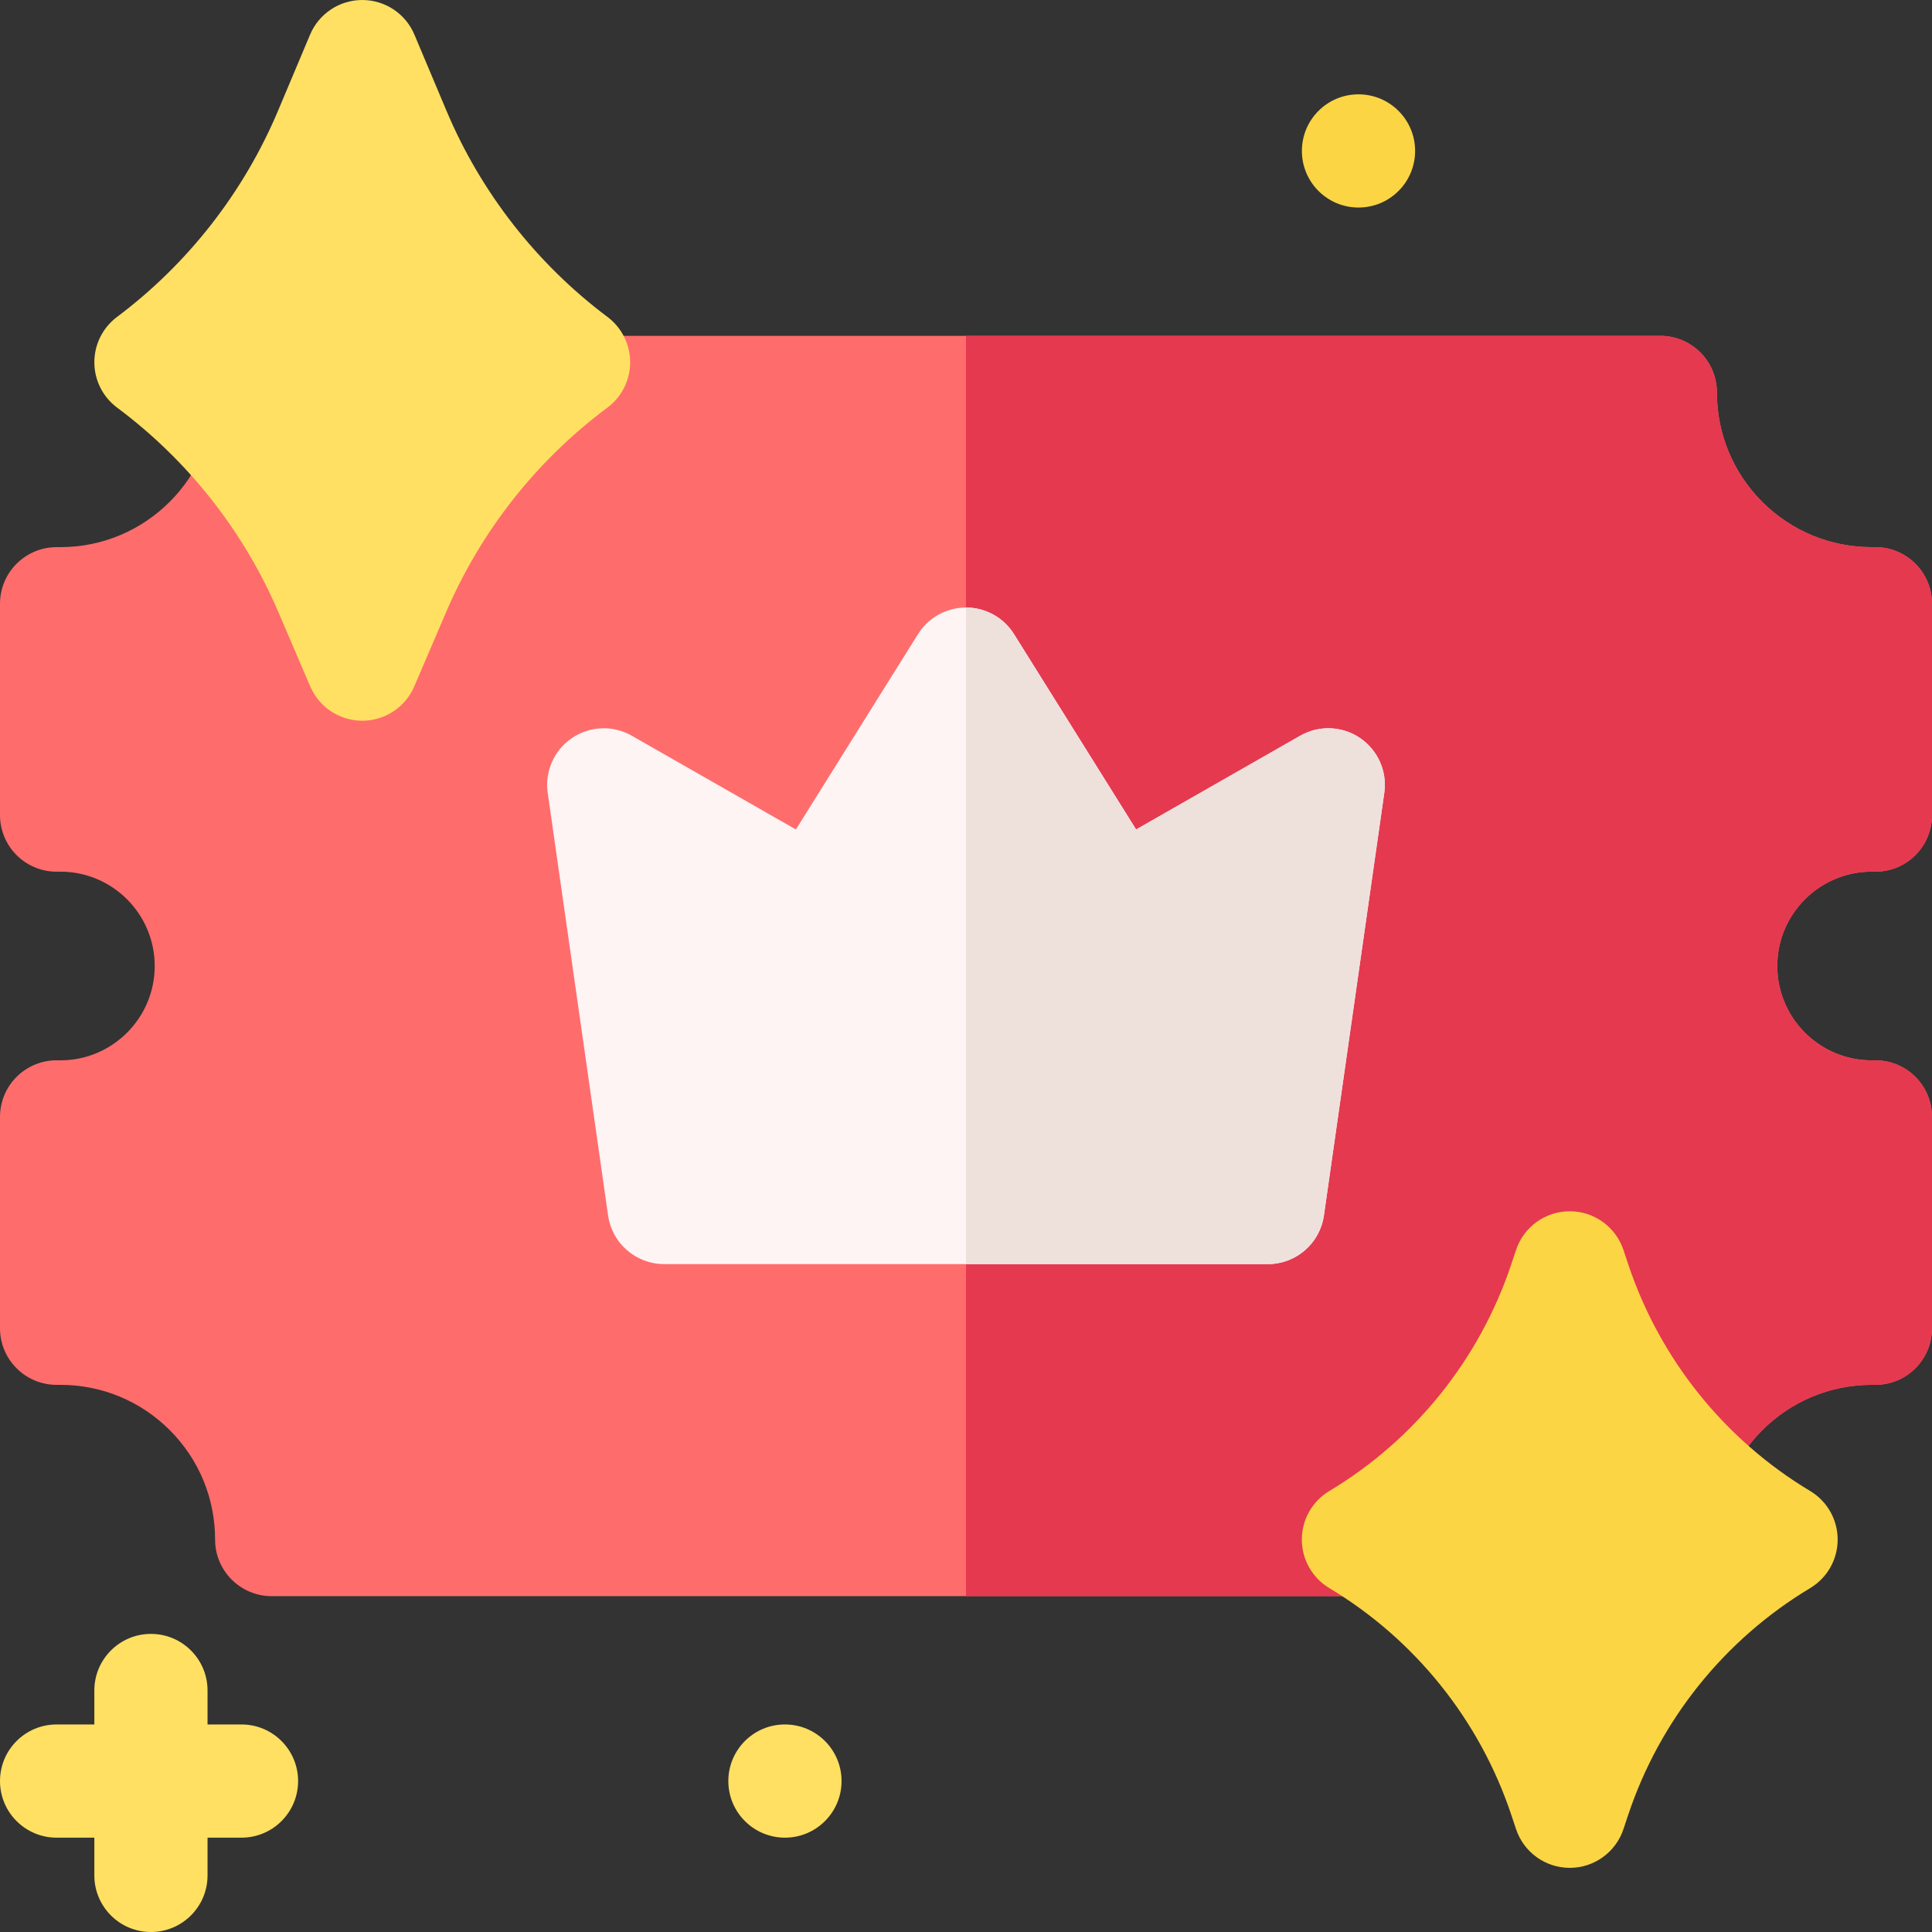
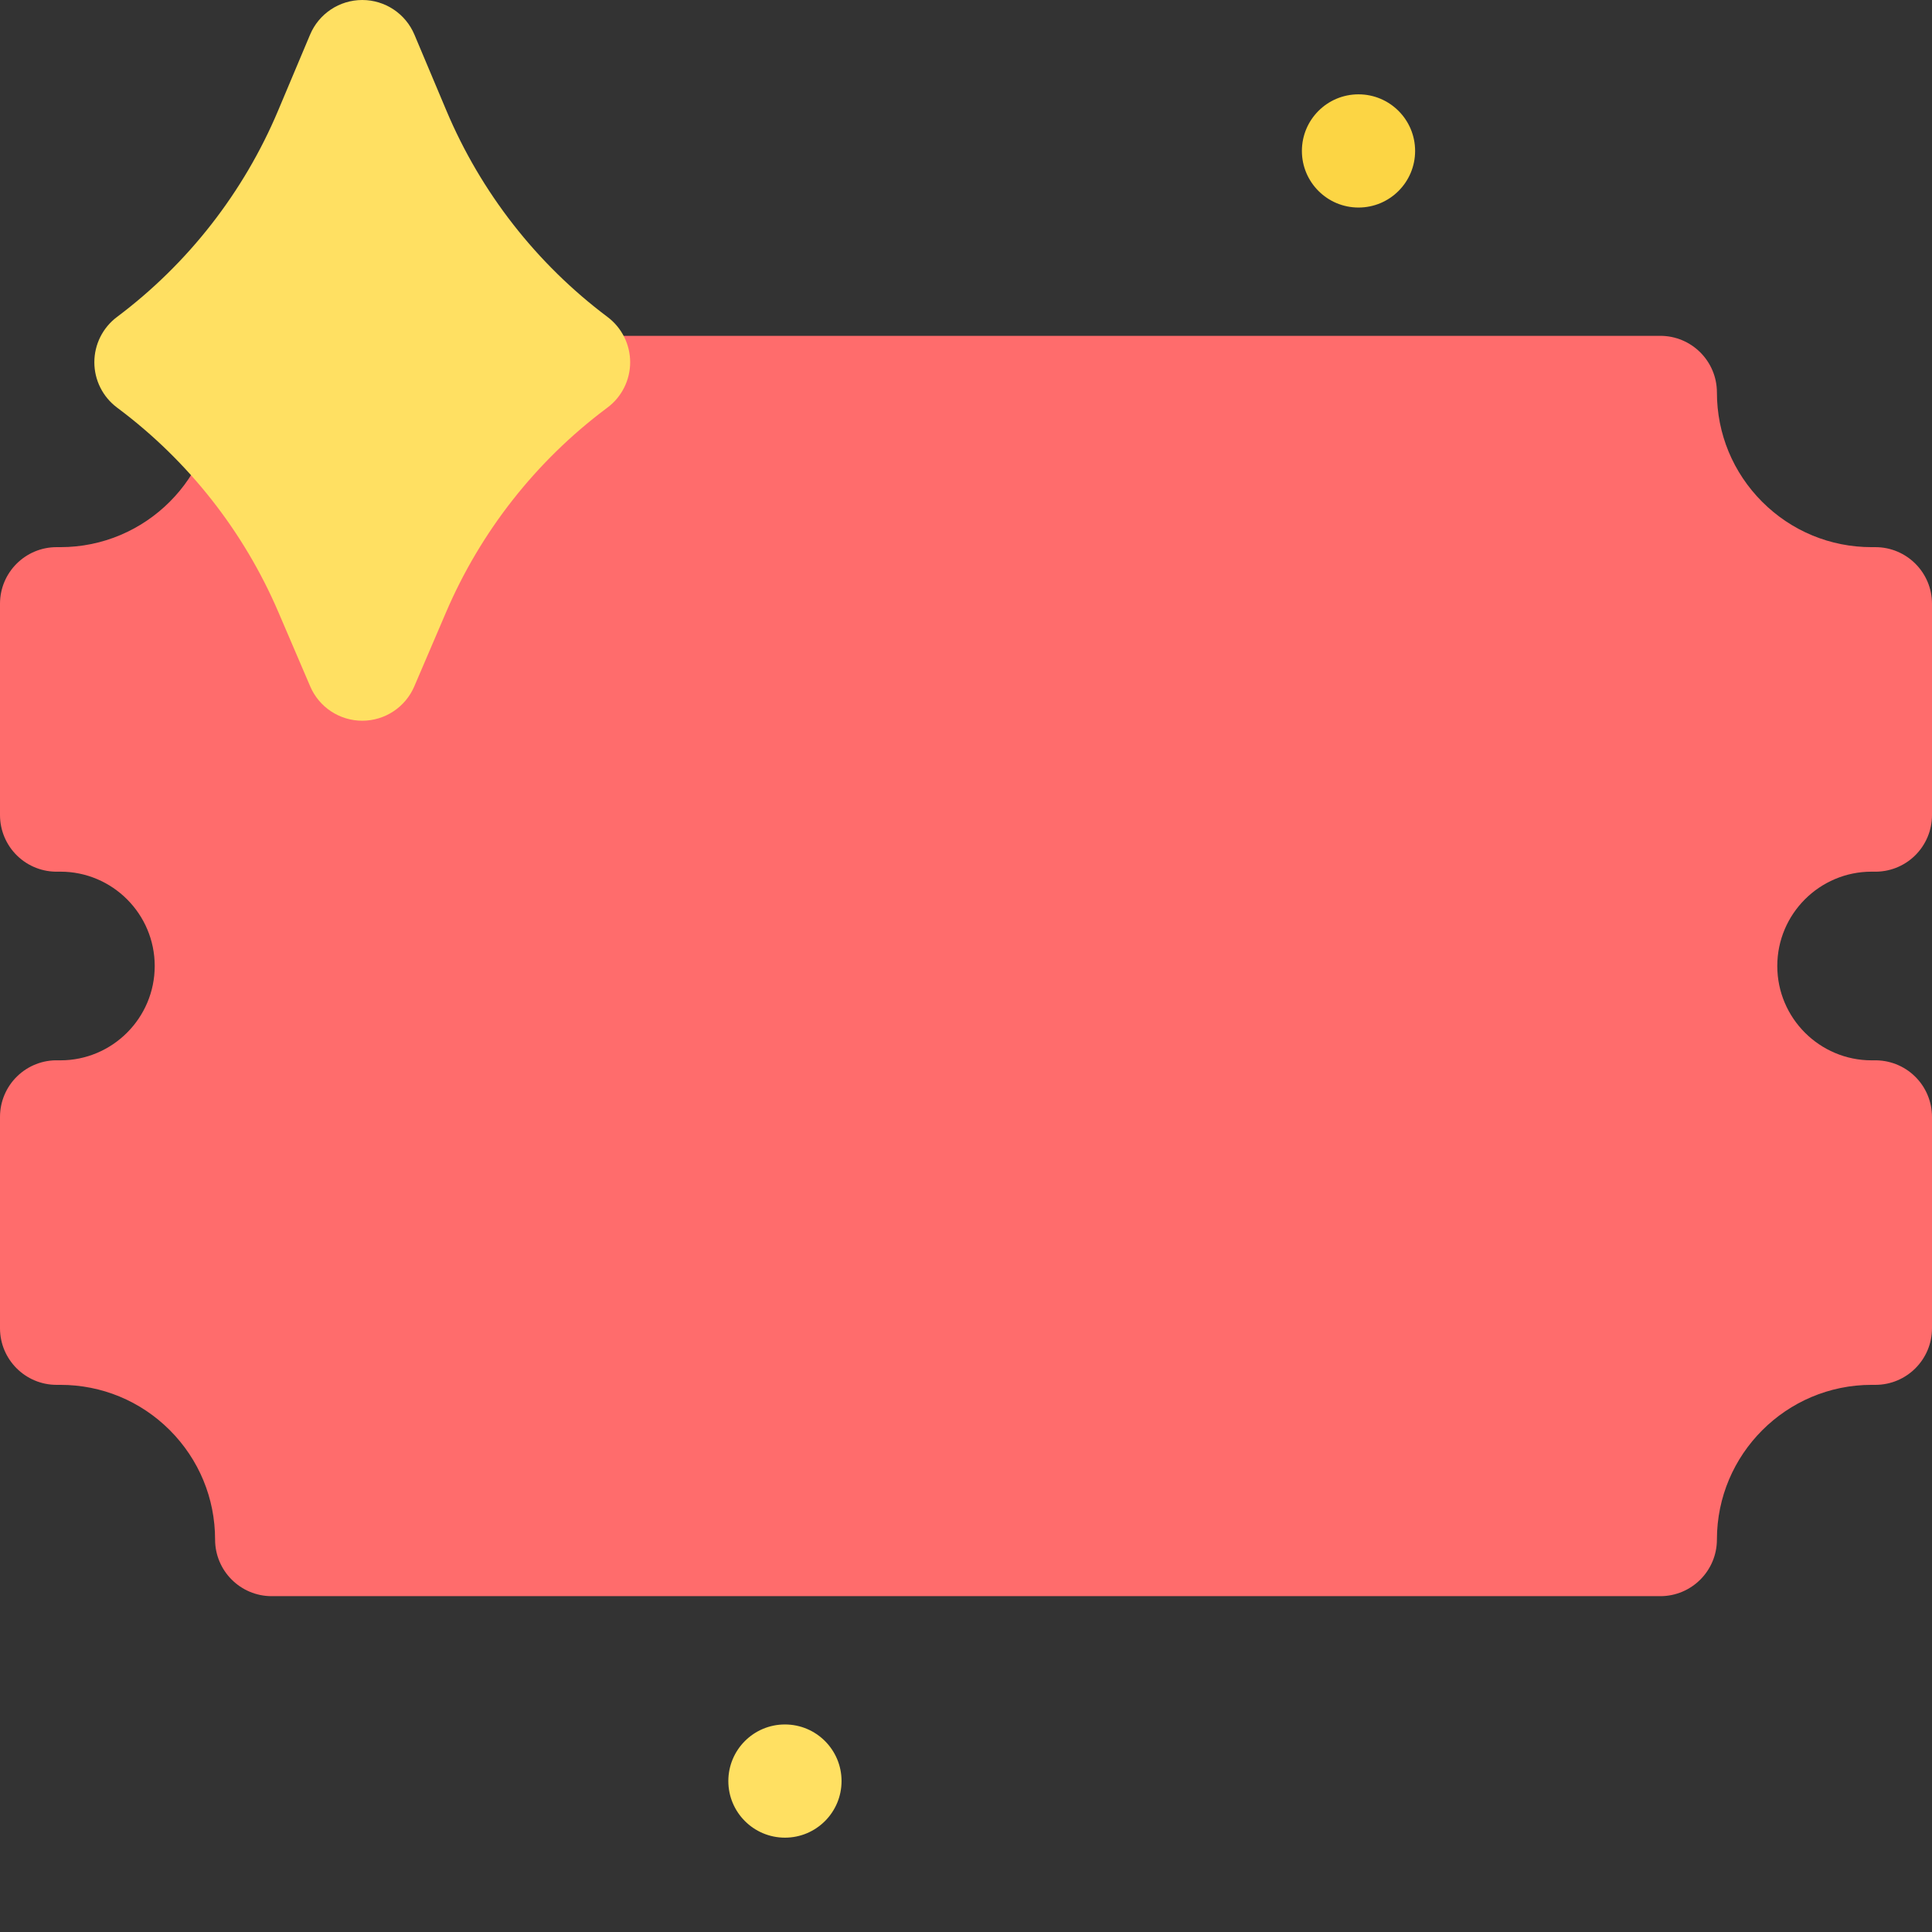
<svg xmlns="http://www.w3.org/2000/svg" id="Capa_1" enable-background="new 0 0 512 512" height="512" viewBox="0 0 512 512" width="512">
  <rect x="0" y="0" width="512" height="512" fill="#333333" stroke="none" />
  <g>
    <g>
-       <path d="m496 231h.53c4.06.13 8-1.39 10.91-4.22 2.91-2.82 4.56-6.71 4.56-10.77v-56.01c0-8.28-6.72-15-15-15h-1c-10.95 0-21.25-4.27-28.99-12-7.74-7.75-12.01-18.05-12.01-29 0-8.28-6.72-15-15-15h-368c-8.28 0-15 6.72-15 15 0 22.61-18.39 41-41 41h-1c-8.28 0-15 6.72-15 15v56.01c0 4.06 1.65 7.95 4.56 10.77s6.83 4.35 10.91 4.22h.53c13.79 0 25 11.21 25 25s-11.21 25-25 25h-.56c-4.04-.13-7.98 1.4-10.89 4.23-2.91 2.82-4.55 6.71-4.55 10.76v56.01c0 8.28 6.72 15 15 15h1c10.95 0 21.25 4.27 28.99 12 7.74 7.75 12.01 18.05 12.01 29 0 8.28 6.72 15 15 15h368c8.28 0 15-6.72 15-15 0-22.61 18.39-41 41-41h1c8.28 0 15-6.72 15-15v-56.01c0-4.05-1.64-7.94-4.55-10.76-2.91-2.83-6.84-4.34-10.89-4.23h-.56c-13.79 0-25-11.21-25-25s11.21-25 25-25z" fill="#ff6c6c" />
+       <path d="m496 231h.53c4.06.13 8-1.39 10.91-4.22 2.91-2.82 4.56-6.71 4.56-10.77v-56.01c0-8.28-6.72-15-15-15h-1c-10.95 0-21.25-4.27-28.99-12-7.74-7.75-12.01-18.05-12.01-29 0-8.28-6.72-15-15-15h-368c-8.28 0-15 6.72-15 15 0 22.61-18.39 41-41 41h-1c-8.28 0-15 6.72-15 15v56.01c0 4.06 1.65 7.95 4.56 10.77s6.83 4.35 10.91 4.22h.53c13.79 0 25 11.21 25 25s-11.21 25-25 25h-.56c-4.04-.13-7.98 1.4-10.89 4.23-2.91 2.82-4.55 6.71-4.55 10.76v56.01c0 8.28 6.72 15 15 15h1c10.95 0 21.25 4.27 28.99 12 7.74 7.75 12.01 18.05 12.01 29 0 8.28 6.72 15 15 15h368c8.28 0 15-6.72 15-15 0-22.61 18.39-41 41-41h1c8.28 0 15-6.72 15-15v-56.01c0-4.05-1.64-7.94-4.55-10.76-2.91-2.83-6.84-4.34-10.89-4.23h-.56c-13.79 0-25-11.21-25-25s11.21-25 25-25" fill="#ff6c6c" />
    </g>
    <g>
-       <path d="m471 256c0 13.79 11.21 25 25 25h.56c4.05-.11 7.98 1.4 10.89 4.23 2.91 2.82 4.55 6.71 4.55 10.76v56.01c0 8.28-6.72 15-15 15h-1c-22.61 0-41 18.39-41 41 0 8.28-6.72 15-15 15h-184v-334h184c8.28 0 15 6.72 15 15 0 10.95 4.27 21.25 12.01 29 7.74 7.73 18.04 12 28.99 12h1c8.28 0 15 6.72 15 15v56.01c0 4.06-1.65 7.95-4.56 10.77-2.91 2.83-6.85 4.35-10.91 4.22h-.53c-13.79 0-25 11.21-25 25z" fill="#e53950" />
-     </g>
+       </g>
    <g>
-       <path d="m64 457h-9v-9c0-8.284-6.716-15-15-15s-15 6.716-15 15v9h-10c-8.284 0-15 6.716-15 15s6.716 15 15 15h10v10c0 8.284 6.716 15 15 15s15-6.716 15-15v-10h9c8.284 0 15-6.716 15-15s-6.716-15-15-15z" fill="#ffe062" />
-     </g>
+       </g>
    <g>
      <path d="m208.02 487c-8.284 0-15.005-6.716-15.005-15s6.71-15 14.995-15h.01c8.284 0 15 6.716 15 15s-6.716 15-15 15z" fill="#ffe062" />
    </g>
    <g>
      <g>
-         <path d="m416 495c-6.457 0-12.189-4.132-14.23-10.257l-1.249-3.746c-8.381-25.142-25.512-46.499-48.238-60.134-4.518-2.712-7.283-7.594-7.283-12.863s2.765-10.151 7.283-12.862c22.726-13.636 39.857-34.992 48.238-60.135l1.249-3.745c2.041-6.126 7.773-10.258 14.23-10.258s12.189 4.132 14.23 10.257l1.249 3.746c8.381 25.142 25.512 46.499 48.238 60.134 4.518 2.712 7.283 7.594 7.283 12.863s-2.765 10.151-7.283 12.862c-22.726 13.636-39.857 34.992-48.238 60.135l-1.249 3.745c-2.041 6.126-7.773 10.258-14.23 10.258z" fill="#fcd544" />
-       </g>
+         </g>
    </g>
    <g>
-       <path d="m360.43 195.59c-4.74-3.22-10.9-3.46-15.87-.61l-43.48 24.84-32.36-51.77c-2.74-4.39-7.55-7.05-12.72-7.05s-9.98 2.66-12.72 7.05l-32.36 51.77-43.48-24.84c-4.97-2.85-11.13-2.61-15.87.61s-7.23 8.86-6.42 14.53l16 112c1.06 7.39 7.39 12.88 14.85 12.88h160c7.46 0 13.79-5.49 14.85-12.88l16-112c.81-5.67-1.68-11.31-6.42-14.53z" fill="#fff4f4" />
-     </g>
+       </g>
    <g>
-       <path d="m366.85 210.12-16 112c-1.06 7.39-7.39 12.88-14.85 12.88h-80v-174c5.17 0 9.98 2.66 12.72 7.05l32.36 51.77 43.48-24.84c4.97-2.85 11.13-2.61 15.87.61s7.23 8.86 6.42 14.53z" fill="#eee1dc" />
-     </g>
+       </g>
    <g>
      <g>
        <path d="m96 191c-6 0-11.424-3.576-13.787-9.091l-8.442-19.698c-9.145-21.337-23.795-39.979-42.367-53.908l-.401-.301c-3.778-2.833-6.002-7.279-6.002-12s2.222-9.169 5.999-12.002c18.809-14.107 33.574-33.017 42.698-54.687l8.477-20.134c2.343-5.562 7.79-9.179 13.825-9.179s11.482 3.617 13.825 9.179l8.478 20.135c9.123 21.669 23.888 40.579 42.697 54.686 3.777 2.833 6 7.28 6 12.001s-2.224 9.168-6.002 12l-.404.303c-18.569 13.927-33.22 32.568-42.365 53.906l-8.442 19.698c-2.363 5.516-7.787 9.092-13.787 9.092z" fill="#ffe062" />
      </g>
    </g>
    <g>
      <path d="m360.02 55c-8.284 0-15.005-6.716-15.005-15s6.71-15 14.995-15h.01c8.284 0 15 6.716 15 15s-6.716 15-15 15z" fill="#fcd544" />
    </g>
  </g>
</svg>